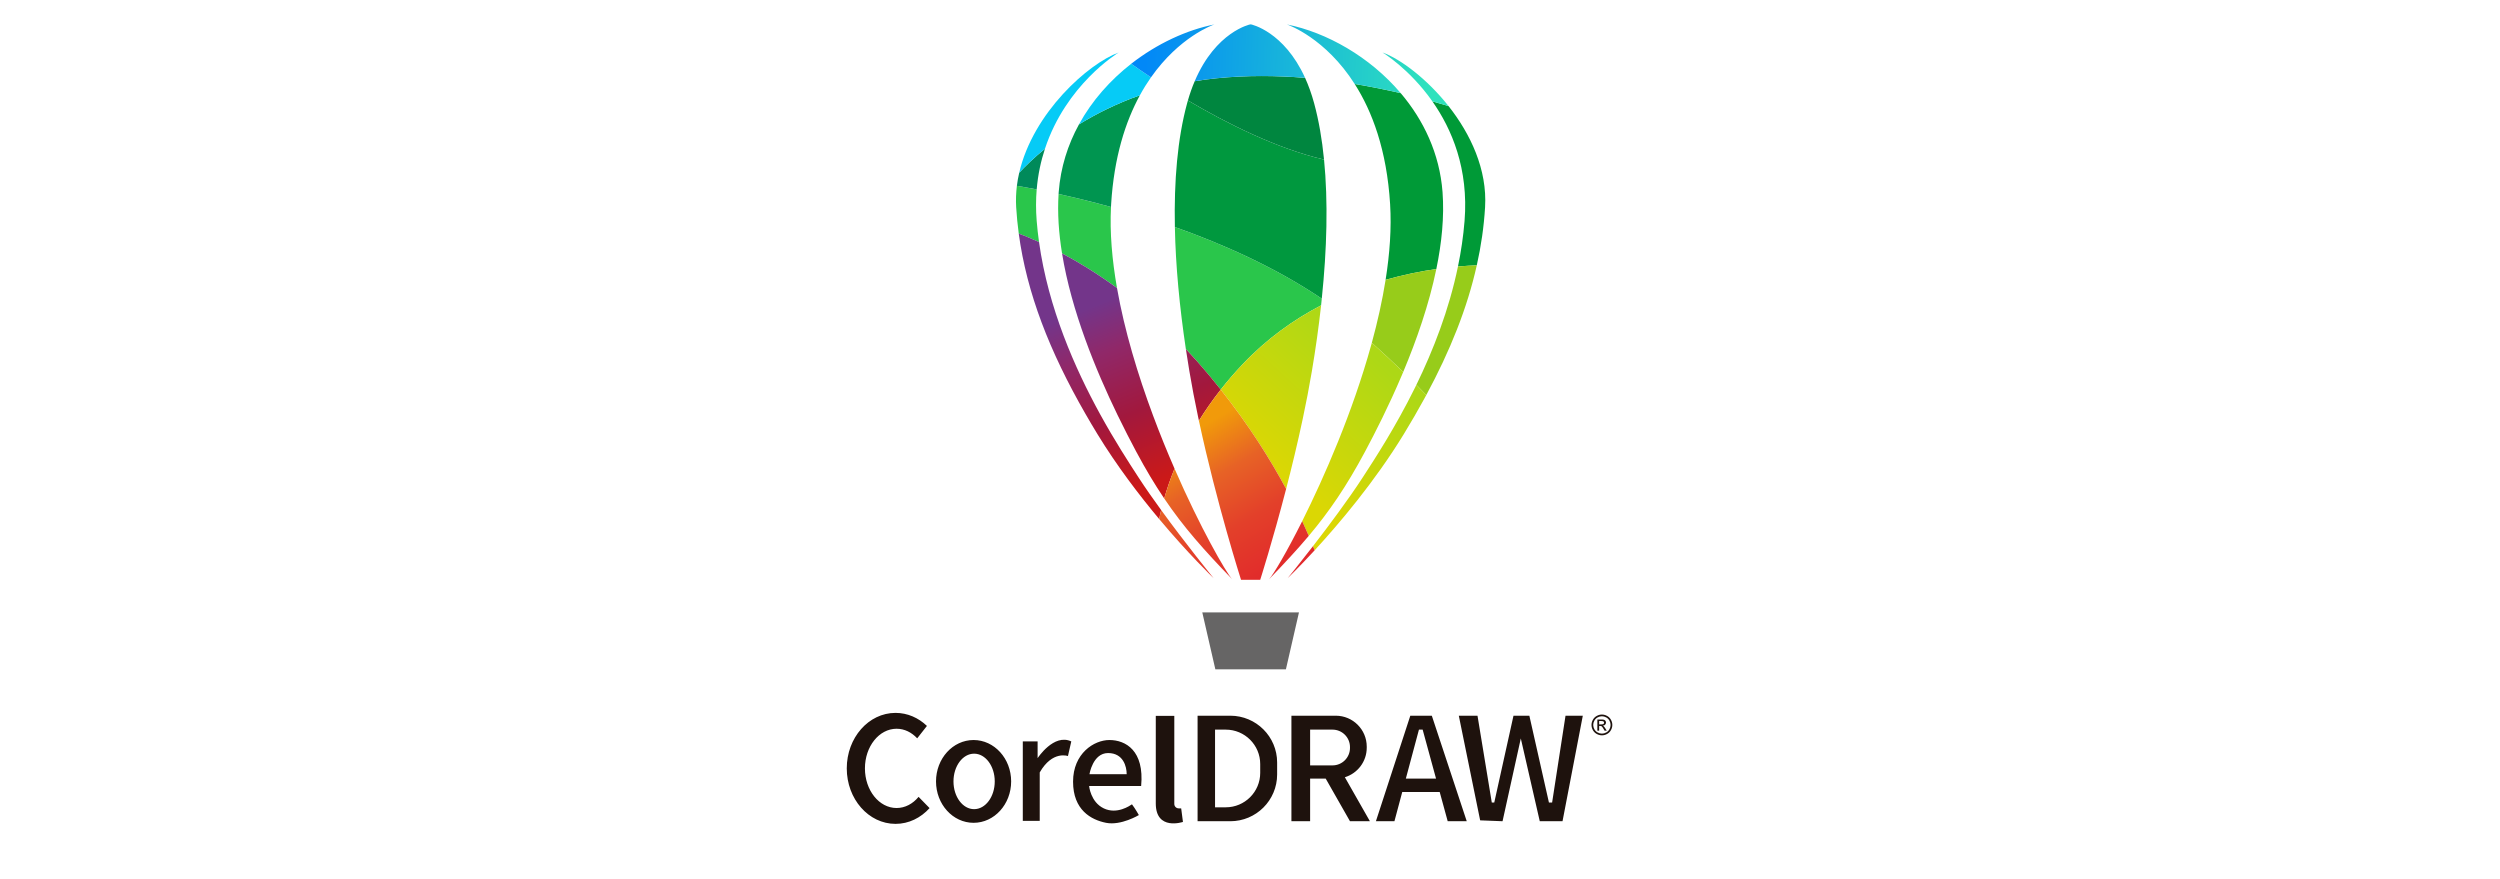
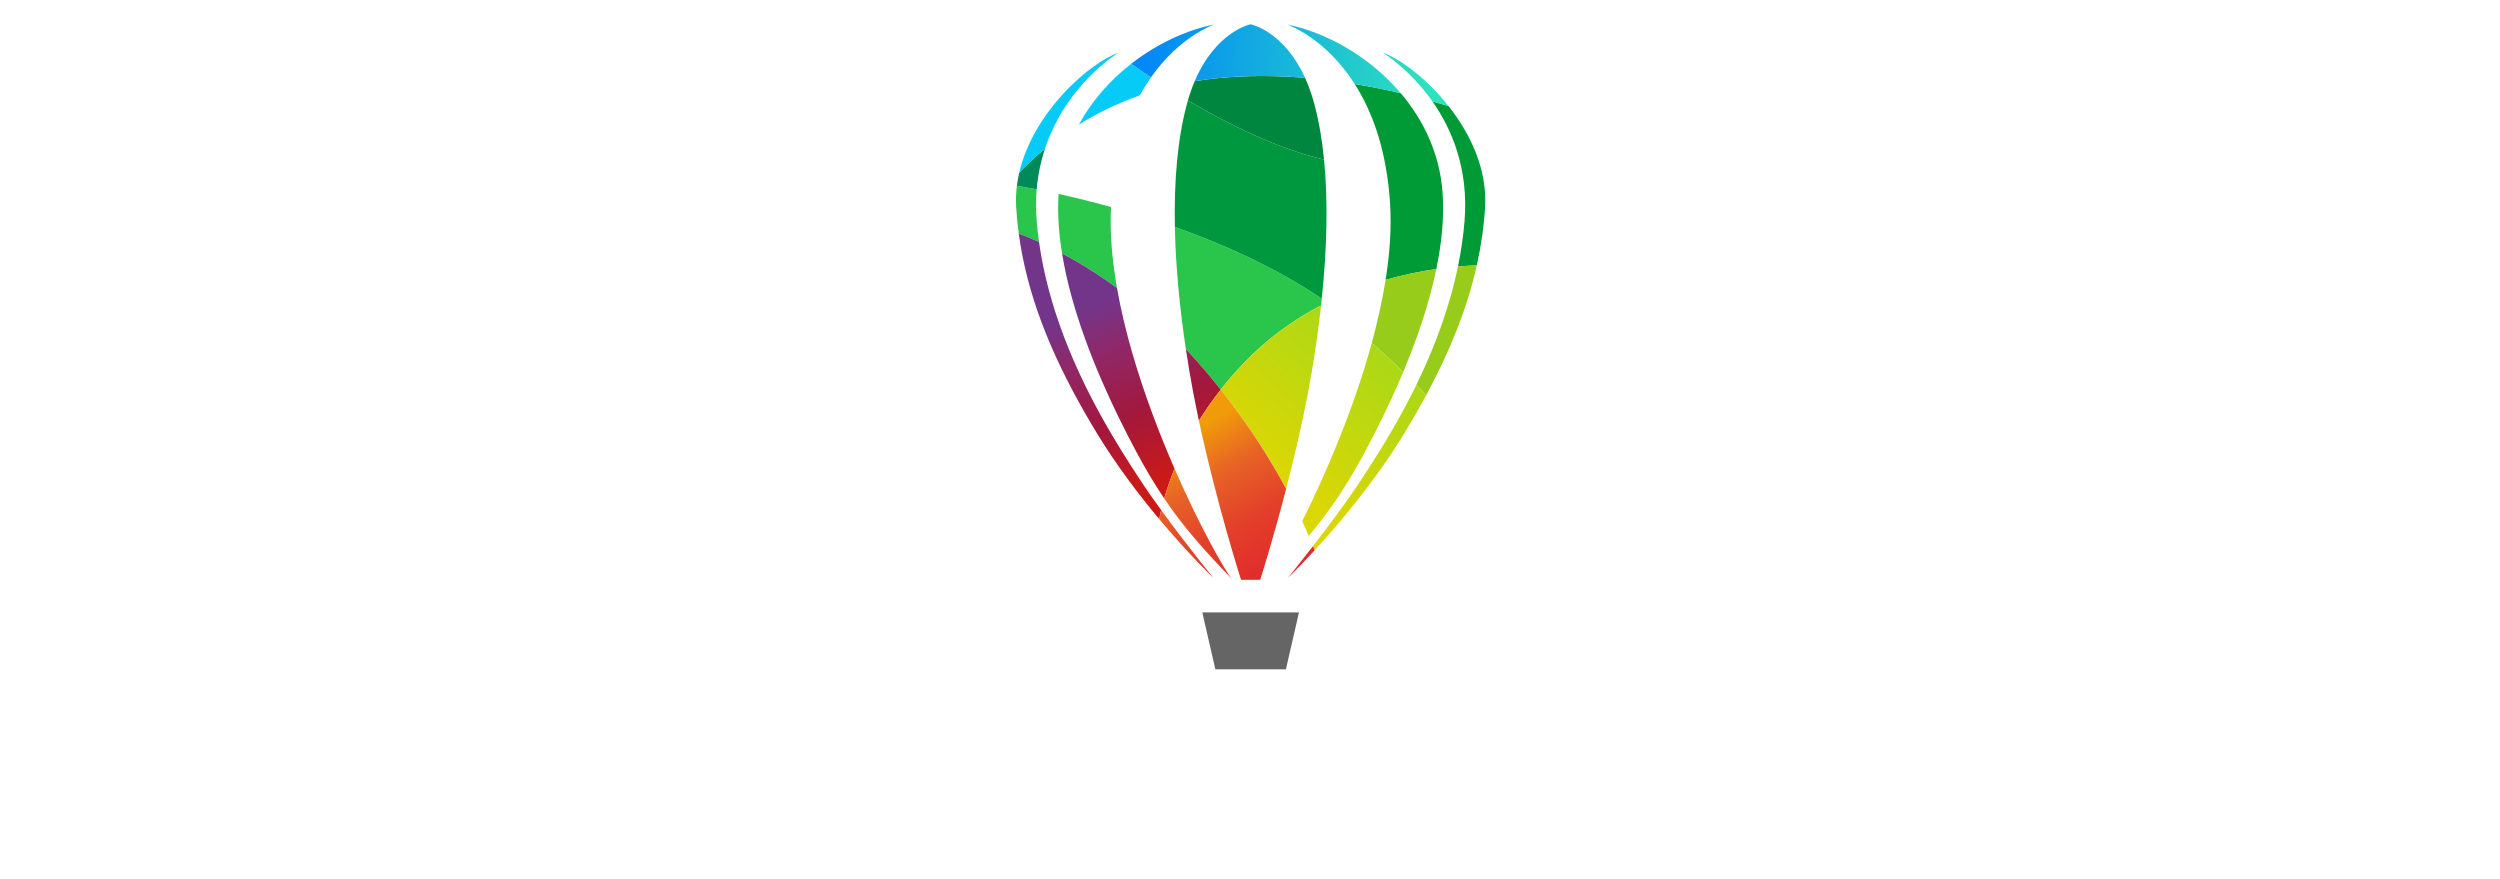
<svg xmlns="http://www.w3.org/2000/svg" width="512" height="180" viewBox="0 0 512 180" fill="none">
  <g clip-path="url(#clip0_19_22)">
    <path d="M212.792 49.568C211.176 48.835 209.777 48.266 208.639 47.839C208.397 46.046 208.225 44.249 208.113 42.448C208.026 40.964 208.08 39.5 208.258 38.059C209.227 38.219 210.602 38.459 212.314 38.791C212.146 40.829 212.13 42.977 212.314 45.246C212.43 46.696 212.589 48.137 212.792 49.568ZM228.761 58.984C224.676 55.992 220.841 53.671 217.509 51.894C216.833 47.746 216.544 43.638 216.799 39.726C219.882 40.406 223.523 41.282 227.531 42.395C227.265 47.626 227.757 53.252 228.761 58.984ZM270.701 61.167C270.662 61.619 270.609 62.076 270.56 62.534C264.98 65.444 259.429 69.365 254.437 74.654C252.822 76.364 251.351 78.079 250.005 79.789C248.497 77.882 246.884 75.95 245.173 74.009C244.406 73.141 243.639 72.299 242.863 71.48C241.581 62.9 240.764 54.433 240.614 46.498C250.545 50.02 261.267 54.799 270.701 61.167Z" fill="#2AC64B" />
    <path d="M214.011 30.453C213.177 32.983 212.569 35.761 212.315 38.791C210.602 38.459 209.228 38.219 208.258 38.059C208.368 37.154 208.528 36.258 208.736 35.377C209.951 34.07 211.711 32.341 214.011 30.453Z" fill="#008A5A" />
-     <path d="M233.444 19.519C230.507 24.9 228.153 32.149 227.559 41.826C227.55 42.014 227.54 42.207 227.531 42.394C223.522 41.281 219.881 40.406 216.8 39.726C216.804 39.596 216.814 39.471 216.823 39.34C217.205 34.268 218.705 29.615 220.971 25.482C224.477 23.319 228.63 21.219 233.444 19.519Z" fill="#009550" />
    <path d="M270.701 61.167C261.267 54.799 250.545 50.02 240.614 46.498C240.423 37.048 241.16 28.358 243.118 21.161C243.171 20.963 243.224 20.767 243.283 20.573C251.159 25.222 261.421 30.405 271.164 32.684C272.013 41.262 271.757 51.012 270.701 61.167Z" fill="#00983E" />
    <path d="M304.143 42.448C303.902 46.44 303.333 50.391 302.445 54.34C301.321 54.383 300.028 54.456 298.592 54.581C299.223 51.537 299.687 48.421 299.942 45.247C300.796 34.568 297.342 26.431 293.345 20.752C294.517 21.084 295.626 21.411 296.663 21.73C301.153 27.414 304.616 34.716 304.143 42.448ZM294.16 55.097C291.03 55.545 287.498 56.243 283.771 57.307C284.625 51.947 284.996 46.711 284.696 41.826C284.017 30.685 280.997 22.765 277.443 17.201C280.785 17.751 283.954 18.401 286.876 19.085C291.541 24.586 294.839 31.45 295.432 39.341C295.809 44.369 295.269 49.731 294.16 55.097Z" fill="#009A37" />
    <path d="M271.163 32.684C261.421 30.405 251.158 25.222 243.283 20.573C243.698 19.134 244.164 17.823 244.675 16.634C246.118 16.388 247.603 16.186 249.133 16.031C255.286 15.405 261.431 15.463 267.281 15.944C267.971 17.467 268.603 19.196 269.138 21.161C270.092 24.673 270.758 28.541 271.163 32.684Z" fill="#00863F" />
    <path d="M229.102 10.756C228.779 10.954 218.314 17.39 214.011 30.453C211.711 32.341 209.951 34.071 208.736 35.376C211.581 23.054 222.939 12.987 229.102 10.756ZM235.724 15.838C234.939 16.956 234.172 18.18 233.443 19.52C228.63 21.219 224.478 23.32 220.972 25.483C223.653 20.568 227.42 16.383 231.668 13.064C232.677 13.781 234.055 14.735 235.724 15.838Z" fill="#06CBF6" />
    <path d="M296.663 21.73C295.626 21.411 294.517 21.084 293.345 20.752C288.622 14.037 283.144 10.751 283.144 10.751C286.78 12.062 292.225 16.109 296.663 21.73ZM286.876 19.085C283.953 18.401 280.785 17.751 277.443 17.201C271.448 7.799 263.919 5.13 263.553 5.005C271.626 6.619 280.52 11.589 286.876 19.085ZM267.281 15.944C261.431 15.462 255.287 15.405 249.133 16.032C247.604 16.185 246.118 16.387 244.675 16.634C248.997 6.456 256.029 5 256.029 5H256.227C256.227 5 262.941 6.387 267.281 15.944ZM248.704 5.005C248.356 5.125 241.545 7.539 235.724 15.839C234.056 14.736 232.677 13.782 231.668 13.064C236.978 8.921 243.042 6.137 248.704 5.005Z" fill="url(#paint0_linear_19_22)" />
    <path d="M256.128 137.073H263.355L266.029 125.42H246.228L248.902 137.073H256.128Z" fill="#666565" />
-     <path d="M327.508 148.357H327.957C328.172 148.357 328.319 148.325 328.397 148.261C328.474 148.196 328.513 148.112 328.513 148.006C328.513 147.939 328.495 147.878 328.457 147.825C328.419 147.771 328.367 147.731 328.301 147.705C328.233 147.678 328.11 147.666 327.929 147.666H327.508V148.357ZM327.137 149.647V147.354H327.927C328.196 147.354 328.39 147.376 328.511 147.418C328.632 147.46 328.728 147.534 328.8 147.639C328.871 147.746 328.907 147.857 328.907 147.975C328.907 148.144 328.848 148.288 328.728 148.413C328.607 148.537 328.449 148.607 328.251 148.622C328.332 148.656 328.397 148.696 328.447 148.744C328.539 148.834 328.651 148.984 328.784 149.198L329.064 149.647H328.613L328.409 149.285C328.25 149.001 328.12 148.823 328.023 148.751C327.954 148.699 327.855 148.673 327.725 148.673H327.508V149.647H327.137ZM328.074 146.691C327.773 146.691 327.483 146.768 327.198 146.922C326.915 147.074 326.694 147.294 326.533 147.579C326.373 147.864 326.292 148.161 326.292 148.469C326.292 148.776 326.372 149.071 326.529 149.351C326.686 149.632 326.906 149.852 327.189 150.009C327.472 150.166 327.765 150.245 328.074 150.245C328.38 150.245 328.676 150.166 328.958 150.009C329.239 149.852 329.46 149.632 329.615 149.351C329.773 149.071 329.85 148.776 329.85 148.469C329.85 148.161 329.772 147.864 329.611 147.579C329.453 147.294 329.232 147.074 328.947 146.922C328.661 146.768 328.37 146.691 328.074 146.691ZM328.074 146.338C328.431 146.338 328.78 146.43 329.122 146.614C329.463 146.797 329.728 147.06 329.919 147.402C330.109 147.742 330.204 148.099 330.204 148.469C330.204 148.837 330.11 149.189 329.923 149.528C329.735 149.867 329.472 150.13 329.134 150.316C328.797 150.503 328.443 150.597 328.074 150.597C327.704 150.597 327.35 150.503 327.013 150.316C326.674 150.13 326.411 149.867 326.222 149.528C326.034 149.189 325.94 148.837 325.94 148.469C325.94 148.099 326.035 147.742 326.227 147.402C326.418 147.06 326.684 146.797 327.025 146.614C327.365 146.43 327.715 146.338 328.074 146.338ZM303.135 168.007L307.722 168.188L311.461 151.232L315.344 168.188H320.005L324.158 146.577H320.618L317.873 164.363H317.222L313.213 146.577H309.962L306.024 164.363H305.519L302.592 146.577H298.763L303.135 168.007ZM294.101 159.457L291.359 149.427H290.6L287.916 159.457H294.101ZM294.85 162.198H287.181L285.579 168.188H281.786L288.83 146.577H293.237L300.389 168.188H296.489L294.85 162.198ZM268.313 156.751H272.9C274.874 156.751 276.476 155.152 276.476 153.179V152.999C276.476 151.026 274.874 149.427 272.9 149.427H268.313V156.751ZM276.476 168.188L271.503 159.457H268.313V168.188H264.483V146.577H273.568C277.069 146.577 279.908 149.412 279.908 152.909V153.125C279.908 155.976 278.021 158.386 275.427 159.179L280.557 168.188H276.476ZM258.091 156.479V158.285C258.091 162.181 254.93 165.337 251.03 165.337H248.842V149.427H251.03C254.93 149.427 258.091 152.585 258.091 156.479ZM251.966 146.577H245.265V168.188H251.966C257.263 168.188 261.557 163.899 261.557 158.609V156.156C261.557 150.866 257.263 146.577 251.966 146.577ZM241.906 165.554H241.4C240.902 165.554 240.498 165.151 240.498 164.652V146.613H236.704V164.544C236.704 170.209 242.267 168.332 242.267 168.332L241.906 165.554ZM230.745 158.555H223.122C223.122 158.555 223.809 154.226 226.933 154.226C230.057 154.226 230.745 157.004 230.745 158.555ZM219.763 160.088C219.763 165.879 223.448 167.9 226.518 168.512C229.588 169.126 233.237 166.925 233.237 166.925C233.237 166.925 232.514 165.627 231.828 164.725C231.394 165.012 228.757 166.853 226.049 165.554C223.339 164.255 223.05 160.972 223.05 160.972H233.706C234.392 153.721 230.527 151.556 227.204 151.556C224.061 151.556 219.763 154.298 219.763 160.088ZM218.715 154.838C218.715 154.838 219.004 153.648 219.401 151.844C215.826 150.149 212.502 155.272 212.502 155.272V151.844H209.469V168.115H212.936V158.195C215.537 153.648 218.715 154.838 218.715 154.838ZM203.724 160.034C203.724 163.172 201.832 165.716 199.498 165.716C197.164 165.716 195.273 163.172 195.273 160.034C195.273 156.896 197.164 154.352 199.498 154.352C201.832 154.352 203.724 156.896 203.724 160.034ZM199.39 151.556C195.14 151.556 191.696 155.351 191.696 160.034C191.696 164.716 195.14 168.512 199.39 168.512C203.638 168.512 207.084 164.716 207.084 160.034C207.084 155.351 203.638 151.556 199.39 151.556ZM190.376 165.5C188.577 167.496 186.118 168.729 183.405 168.729C177.889 168.729 173.418 163.641 173.418 157.364C173.418 151.088 177.889 146 183.405 146C185.854 146 188.097 147.004 189.835 148.67L187.842 151.21C186.707 149.989 185.235 149.246 183.622 149.246C180.041 149.246 177.138 152.881 177.138 157.364C177.138 161.848 180.041 165.482 183.622 165.482C185.374 165.482 186.961 164.609 188.127 163.195L190.376 165.5Z" fill="#1E120D" />
    <path fill-rule="evenodd" clip-rule="evenodd" d="M228.832 84.909C230.222 87.781 231.548 90.343 232.69 92.482C234.649 96.143 236.511 99.254 238.431 102.087C238.985 100.146 239.678 98.099 240.543 95.978C239.052 92.564 237.557 88.897 236.135 85.077C233.043 76.778 230.299 67.752 228.761 58.984C224.677 55.993 220.842 53.672 217.508 51.894C219.418 63.696 224.438 75.849 228.832 84.909Z" fill="url(#paint1_linear_19_22)" />
    <path fill-rule="evenodd" clip-rule="evenodd" d="M222.303 84.76C223.089 86.133 223.908 87.515 224.757 88.907C228.726 95.406 233.309 101.408 237.388 106.283C237.509 105.69 237.649 105.082 237.804 104.462C236.153 102.197 234.543 99.895 233.158 97.76C231.172 94.707 228.297 90.28 225.303 84.832C220.171 75.487 214.693 63.137 212.792 49.568C211.177 48.835 209.778 48.267 208.639 47.839C210.279 60.007 214.937 71.947 222.303 84.76Z" fill="url(#paint2_linear_19_22)" />
    <path fill-rule="evenodd" clip-rule="evenodd" d="M243.582 76.008C244.097 79.081 244.701 82.202 245.351 85.285C245.414 85.579 245.476 85.872 245.54 86.166C246.841 84.061 248.323 81.927 250.005 79.789C248.446 77.82 246.834 75.892 245.173 74.008C244.407 73.141 243.639 72.299 242.863 71.48C243.089 72.988 243.325 74.496 243.582 76.008Z" fill="url(#paint3_linear_19_22)" />
    <path fill-rule="evenodd" clip-rule="evenodd" d="M298.592 54.581C296.753 63.497 293.515 71.756 290.072 78.818C290.767 79.516 291.447 80.213 292.105 80.901C297.012 71.791 300.5 63.074 302.445 54.34C301.321 54.385 300.028 54.455 298.592 54.581ZM283.772 57.308C283.098 61.565 282.125 65.9 280.952 70.198C282.98 72.025 285.2 74.073 287.381 76.174C290.109 69.667 292.659 62.375 294.16 55.096C291.029 55.545 287.499 56.244 283.772 57.308Z" fill="#97CC1A" />
    <path fill-rule="evenodd" clip-rule="evenodd" d="M254.438 74.654C252.822 76.364 251.351 78.079 250.005 79.789C255.874 87.198 260.24 94.24 263.399 100.13C264.547 95.7 265.738 90.796 266.803 85.772C267.494 82.529 268.13 79.244 268.674 76.008C269.437 71.489 270.074 66.976 270.561 62.535C264.98 65.444 259.43 69.366 254.438 74.654ZM290.072 78.818C289.94 79.088 289.808 79.357 289.675 79.623C285.781 87.475 281.685 93.78 279.098 97.76C276.112 102.352 272.09 107.733 268.902 111.851C269.018 112.154 269.128 112.438 269.234 112.708C274.172 107.337 281.533 98.681 287.499 88.907C288.995 86.454 290.397 84.036 291.701 81.646C291.837 81.397 291.971 81.15 292.105 80.901C291.447 80.213 290.767 79.516 290.072 78.818ZM280.952 70.198L280.797 70.758C277.014 84.402 271.252 97.621 266.692 106.73C267.189 107.814 267.638 108.822 268.034 109.746C272.245 104.741 275.716 99.673 279.566 92.482C281.681 88.523 284.423 83.128 287.036 76.988L287.381 76.174C285.2 74.073 282.98 72.025 280.952 70.198Z" fill="url(#paint4_linear_19_22)" />
-     <path fill-rule="evenodd" clip-rule="evenodd" d="M259.93 118.604C263.008 115.42 265.642 112.592 268.034 109.746C267.638 108.822 267.189 107.814 266.692 106.73C263.462 113.186 260.828 117.577 259.93 118.604Z" fill="url(#paint5_linear_19_22)" />
    <path fill-rule="evenodd" clip-rule="evenodd" d="M263.708 118.416C263.871 118.257 266.052 116.163 269.234 112.708C269.128 112.438 269.018 112.155 268.902 111.851C266.052 115.537 263.876 118.214 263.708 118.416Z" fill="url(#paint6_linear_19_22)" />
    <path fill-rule="evenodd" clip-rule="evenodd" d="M245.539 86.166C249.176 103.156 254.162 118.739 254.162 118.739H258.094C258.094 118.739 260.625 110.825 263.399 100.13C260.24 94.24 255.874 87.198 250.005 79.789C248.323 81.927 246.841 84.061 245.539 86.166Z" fill="url(#paint7_linear_19_22)" />
    <path fill-rule="evenodd" clip-rule="evenodd" d="M238.431 102.087C242.405 107.983 246.595 112.671 252.326 118.604C250.99 117.078 245.819 108.103 240.543 95.978C239.678 98.099 238.985 100.146 238.431 102.087Z" fill="url(#paint8_linear_19_22)" />
    <path fill-rule="evenodd" clip-rule="evenodd" d="M237.388 106.283C243.388 113.454 248.303 118.175 248.553 118.416C248.289 118.089 242.873 111.441 237.804 104.462C237.649 105.082 237.509 105.69 237.388 106.283Z" fill="url(#paint9_linear_19_22)" />
  </g>
  <defs>
    <linearGradient id="paint0_linear_19_22" x1="234.558" y1="12.519" x2="292.82" y2="14.287" gradientUnits="userSpaceOnUse">
      <stop stop-color="#0288F7" />
      <stop offset="1" stop-color="#2EE2BD" />
    </linearGradient>
    <linearGradient id="paint1_linear_19_22" x1="239.033" y1="97.761" x2="224.732" y2="62.352" gradientUnits="userSpaceOnUse">
      <stop stop-color="#CB1918" />
      <stop offset="0.388" stop-color="#A2183D" />
      <stop offset="0.749" stop-color="#902869" />
      <stop offset="1" stop-color="#73358A" />
    </linearGradient>
    <linearGradient id="paint2_linear_19_22" x1="231.791" y1="100.686" x2="217.49" y2="65.277" gradientUnits="userSpaceOnUse">
      <stop stop-color="#CB1918" />
      <stop offset="0.388" stop-color="#A2183D" />
      <stop offset="0.749" stop-color="#902869" />
      <stop offset="1" stop-color="#73358A" />
    </linearGradient>
    <linearGradient id="paint3_linear_19_22" x1="251.688" y1="92.65" x2="237.387" y2="57.241" gradientUnits="userSpaceOnUse">
      <stop stop-color="#CB1918" />
      <stop offset="0.388" stop-color="#A2183D" />
      <stop offset="0.749" stop-color="#902869" />
      <stop offset="1" stop-color="#73358A" />
    </linearGradient>
    <linearGradient id="paint4_linear_19_22" x1="280.186" y1="71.741" x2="259.417" y2="94.456" gradientUnits="userSpaceOnUse">
      <stop stop-color="#ADD816" />
      <stop offset="1" stop-color="#DBD704" />
    </linearGradient>
    <linearGradient id="paint5_linear_19_22" x1="265.414" y1="116.207" x2="247.742" y2="86.37" gradientUnits="userSpaceOnUse">
      <stop stop-color="#E1282B" />
      <stop offset="0.388" stop-color="#E3402A" />
      <stop offset="0.702" stop-color="#E76226" />
      <stop offset="1" stop-color="#F19A0A" />
    </linearGradient>
    <linearGradient id="paint6_linear_19_22" x1="266.545" y1="115.538" x2="248.873" y2="85.7" gradientUnits="userSpaceOnUse">
      <stop stop-color="#E1282B" />
      <stop offset="0.388" stop-color="#E3402A" />
      <stop offset="0.702" stop-color="#E76226" />
      <stop offset="1" stop-color="#F19A0A" />
    </linearGradient>
    <linearGradient id="paint7_linear_19_22" x1="263.535" y1="117.32" x2="245.863" y2="87.483" gradientUnits="userSpaceOnUse">
      <stop stop-color="#E1282B" />
      <stop offset="0.388" stop-color="#E3402A" />
      <stop offset="0.702" stop-color="#E76226" />
      <stop offset="1" stop-color="#F19A0A" />
    </linearGradient>
    <linearGradient id="paint8_linear_19_22" x1="253.776" y1="123.1" x2="236.104" y2="93.262" gradientUnits="userSpaceOnUse">
      <stop stop-color="#E1282B" />
      <stop offset="0.388" stop-color="#E3402A" />
      <stop offset="0.702" stop-color="#E76226" />
      <stop offset="1" stop-color="#F19A0A" />
    </linearGradient>
    <linearGradient id="paint9_linear_19_22" x1="250.504" y1="125.038" x2="232.833" y2="95.2" gradientUnits="userSpaceOnUse">
      <stop stop-color="#E1282B" />
      <stop offset="0.388" stop-color="#E3402A" />
      <stop offset="0.702" stop-color="#E76226" />
      <stop offset="1" stop-color="#F19A0A" />
    </linearGradient>
    <clipPath id="clip0_19_22">
      <rect width="512" height="180" fill="white" />
    </clipPath>
  </defs>
</svg>